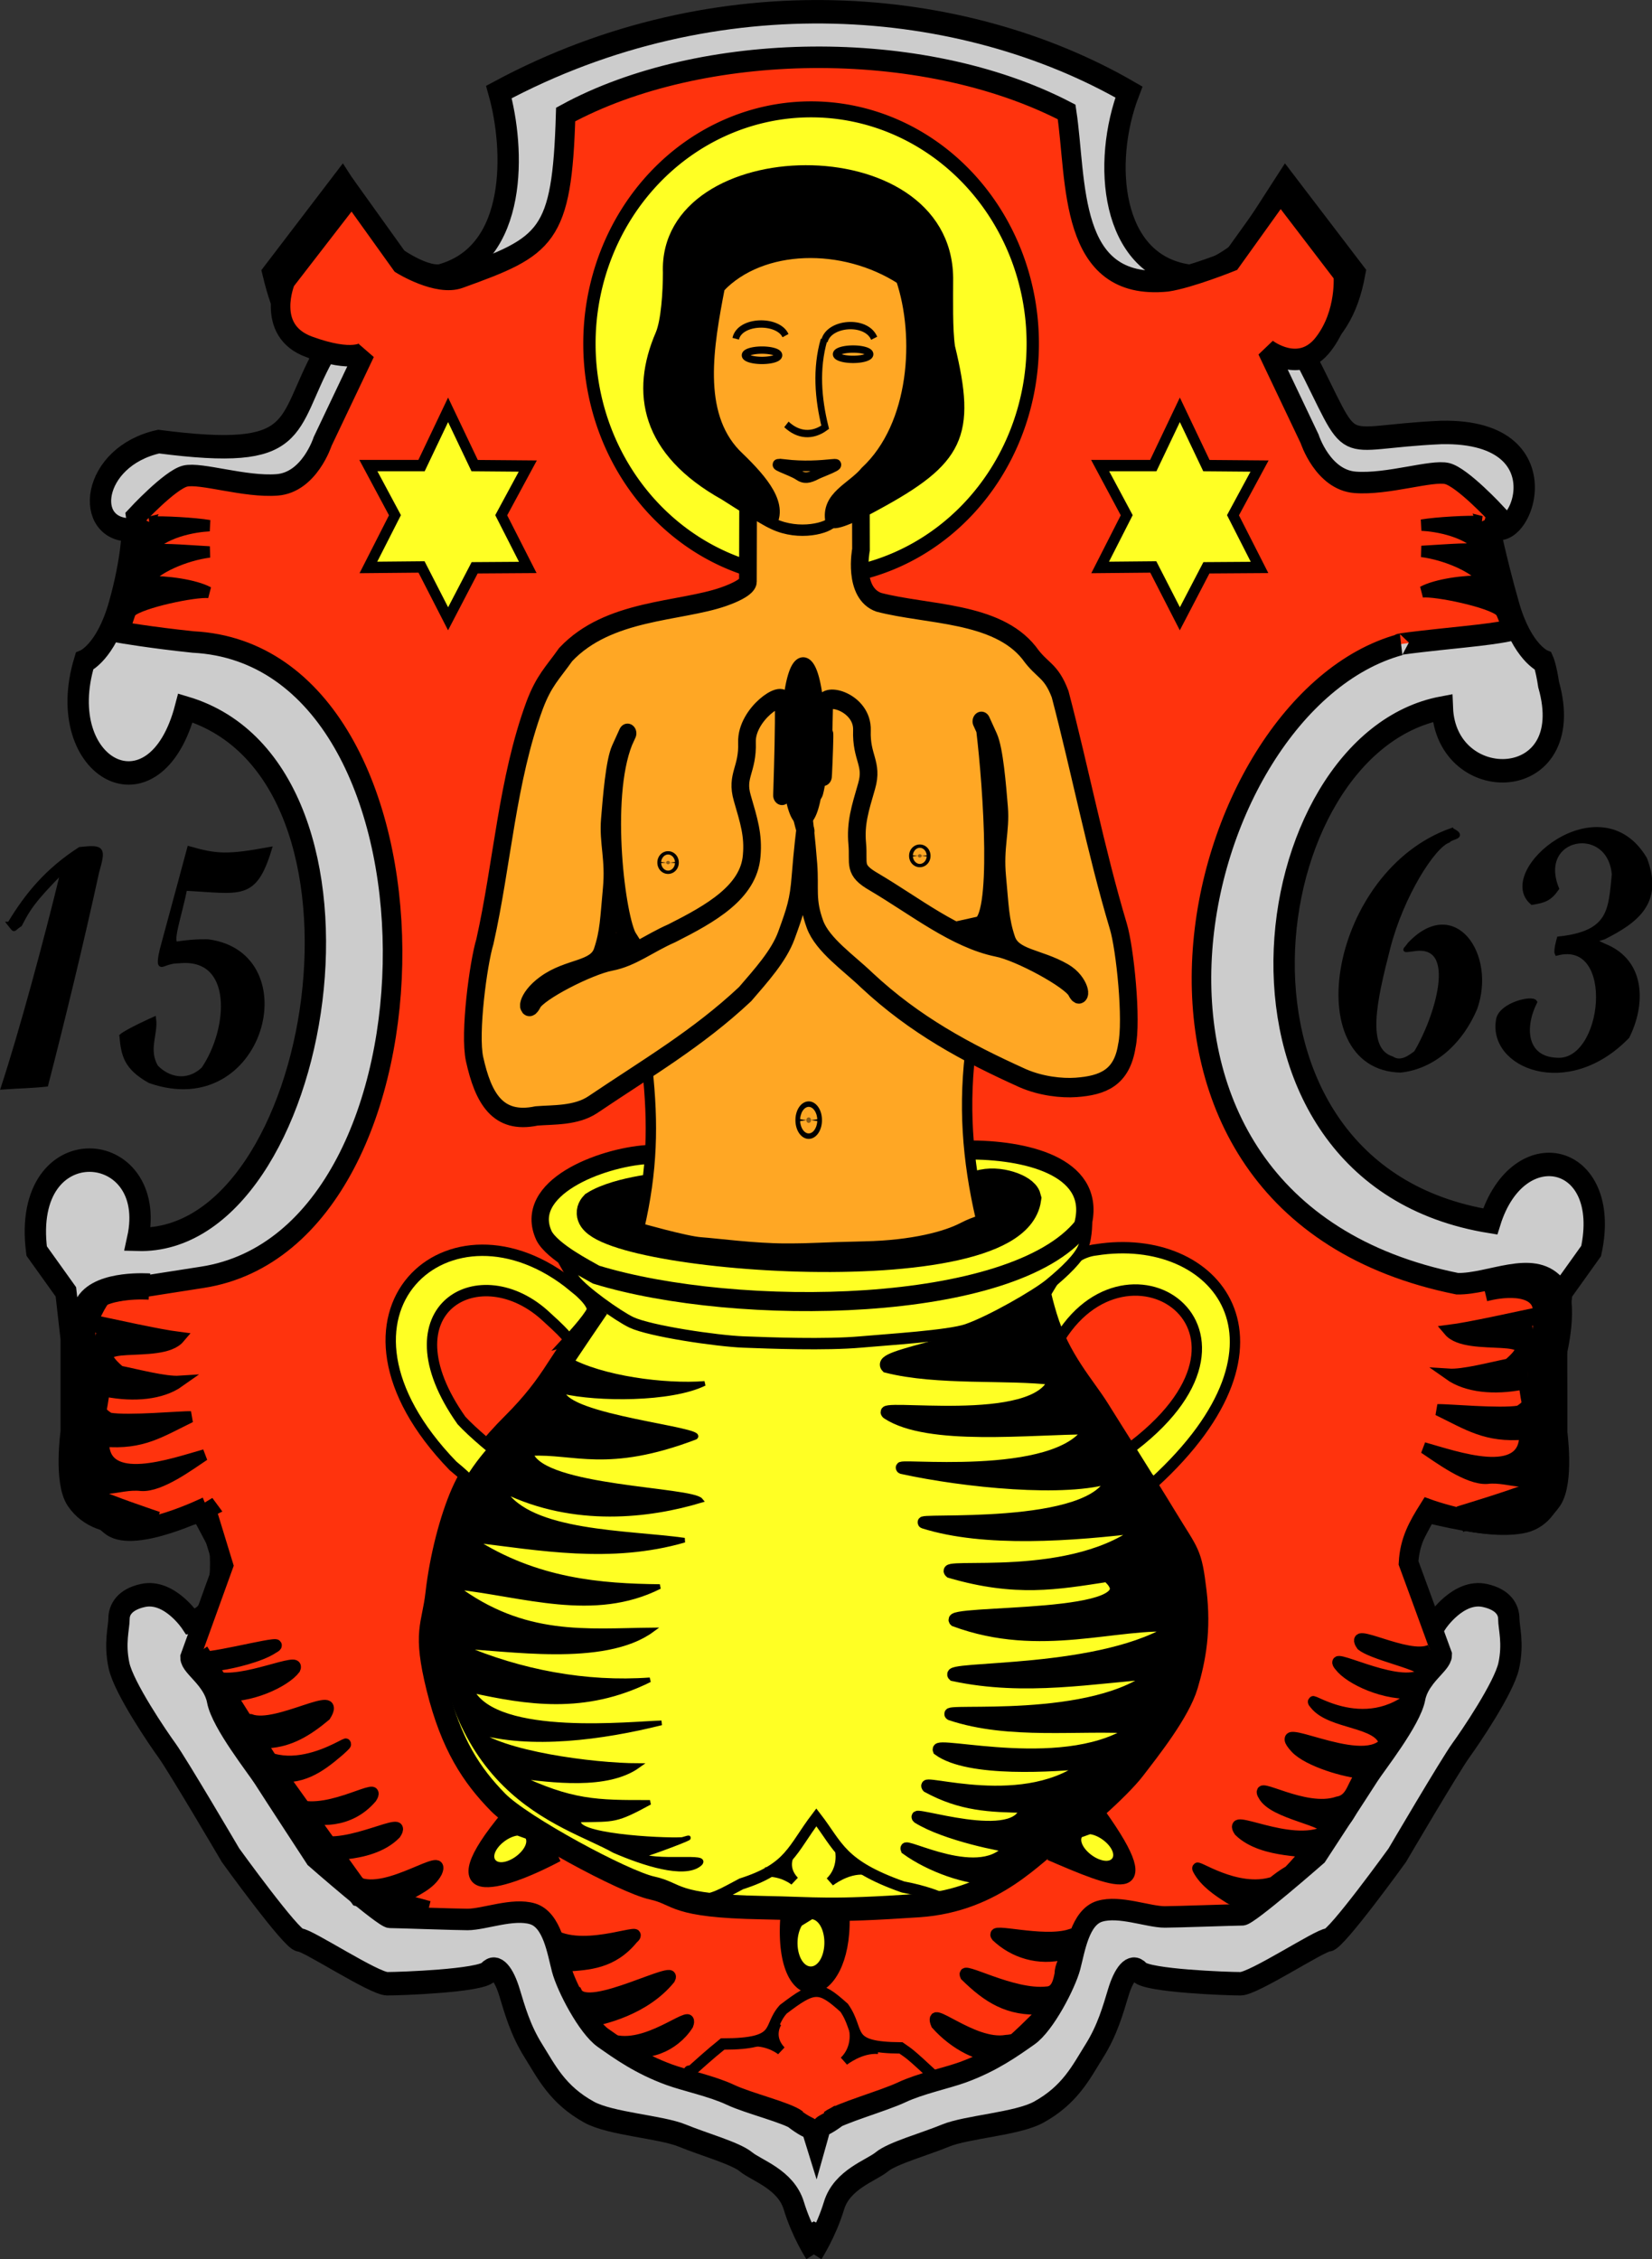
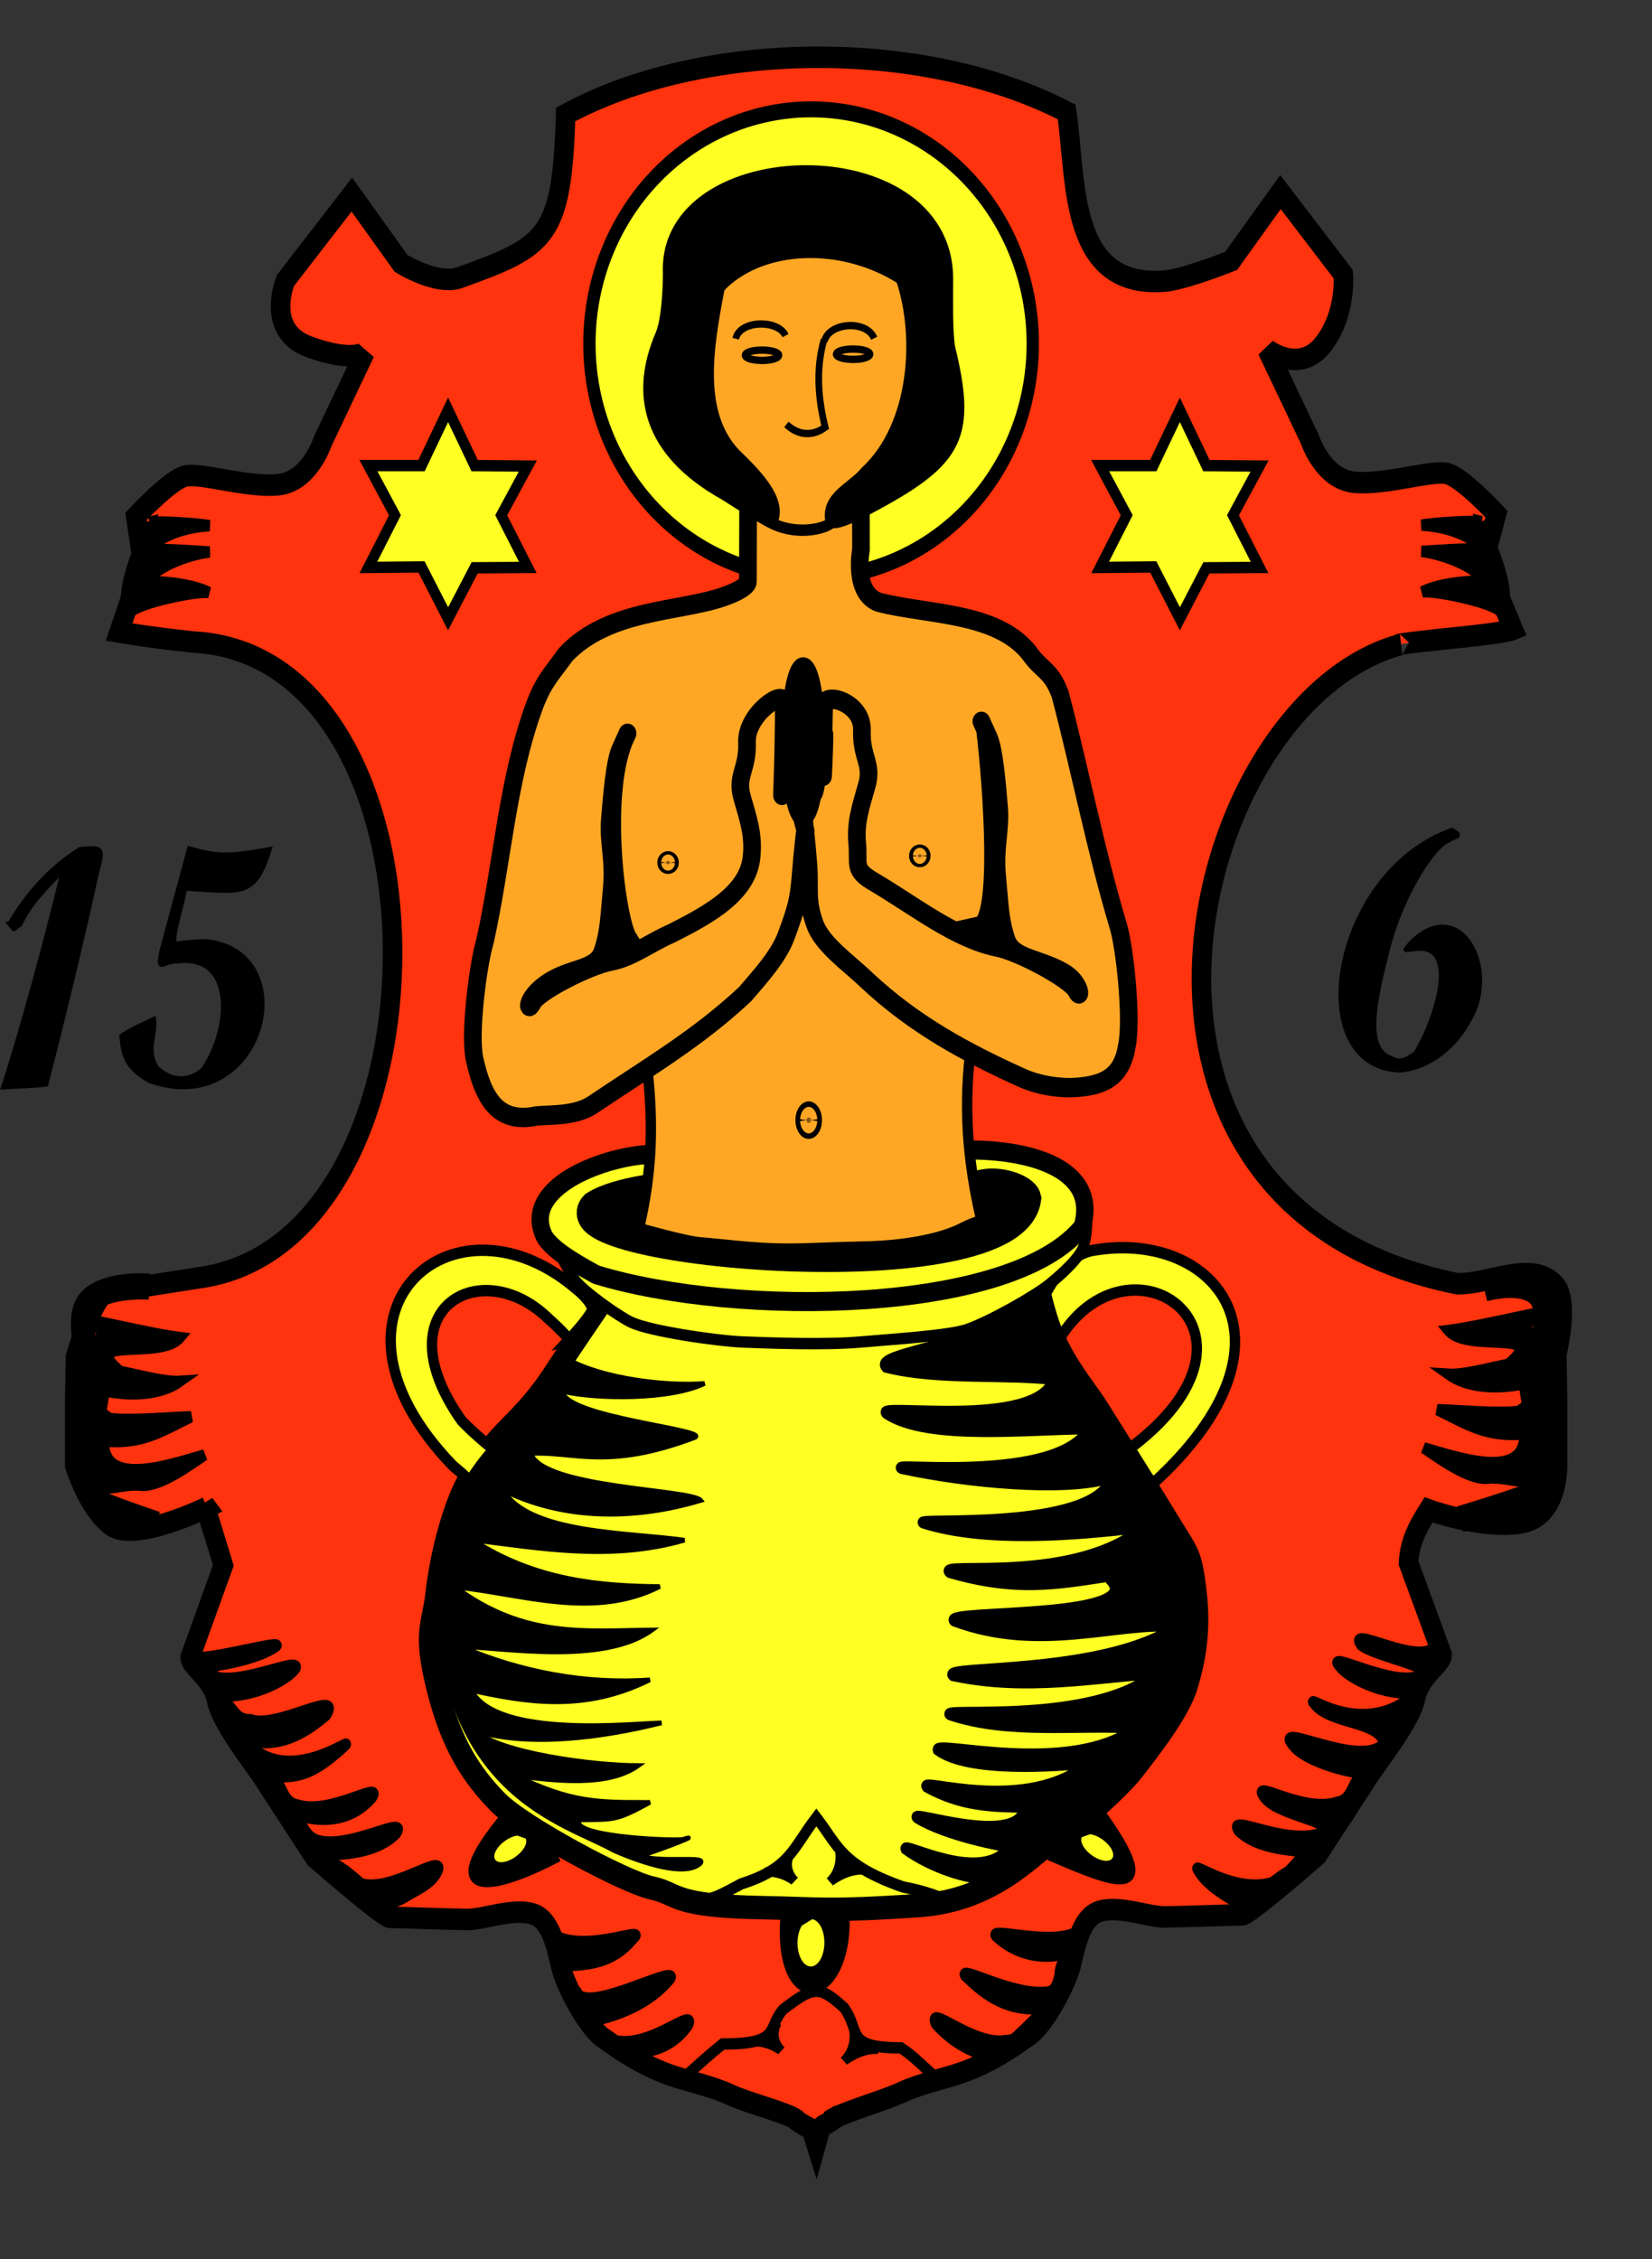
<svg xmlns="http://www.w3.org/2000/svg" version="1.1" width="135.863" height="185.772" id="svg6724">
  <rect width="100%" height="100%" fill="#333333" stroke="none" />
  <defs id="defs6728" />
  <g transform="matrix(0.851,0,0,0.935,-1.137,-1.795)" id="g8283">
    <g id="g6384" style="fill:#ffffff;fill-opacity:1">
-       <path d="m 79.076,197.689 1.027,2.311 c 0,0 -1.284,-1.797 -2.054,-4.108 -0.77,-2.311 -3.594,-3.081 -4.621,-3.851 -1.027,-0.77 -4.108,-1.54 -6.162,-2.311 -2.054,-0.77 -6.919,-1.021 -8.986,-2.054 -3.081,-1.54 -4.137,-3.573 -5.392,-5.392 -1.255,-1.818 -1.797,-3.594 -2.311,-5.135 -0.513,-1.54 -1.284,-2.567 -2.054,-1.797 -0.77,0.77 -8.472,1.027 -9.756,1.027 -1.284,0 -7.702,-3.851 -8.472,-3.851 -0.77,0 -6.675,-7.445 -6.675,-7.445 0,0 -5.135,-7.959 -6.162,-9.243 -0.802,-1.002 -4.156,-5.475 -4.621,-7.445 -0.465,-1.97 0,-3.338 0,-4.108 0,-0.77 0.495,-1.691 2.311,-2.054 2.567,-0.513 4.621,2.311 4.621,2.311 2.324,-0.388 2.039,-2.477 2.567,-3.081 0.529,-0.604 0.257,-3.594 0.257,-3.594 l -1.797,-3.081 c 0,0 -4.365,1.027 -6.675,1.027 -2.311,0 -4.217,-0.498 -5.392,-2.054 -1.175,-1.556 -0.513,-5.905 -0.513,-5.905 l 0,-8.216 -0.513,-4.108 -2.824,-3.594 c -1.562,-10.994 11.916,-9.977 9.756,-1.027 17.972,0.461 25.39,-41.096 4.621,-46.727 -2.932,10.249 -12.915,5.37 -9.756,-4.108 0,0 2.054,-0.77 3.338,-4.878 1.284,-4.108 1.284,-6.675 1.284,-6.675 -4.8,0.17 -4.002,-6.447 2.551,-7.767 14.055,1.654 12.123,-1.288 15.934,-7.637 -3.005,-1.808 -4.018,-3.962 -4.878,-7.189 l 6.675,-7.959 4.365,6.162 c 0,0 3.181,2.28 5.135,2.054 7.569,-1.865 7.171,-11.238 5.648,-16.175 21.147,-10.328 44.82,-8.447 60.883,-5e-6 -2.626,6.243 -1.744,15.125 5.648,16.175 1.953,0.226 5.135,-2.054 5.135,-2.054 l 4.365,-6.162 6.675,7.959 c -0.664,3.278 -2.025,5.251 -4.878,7.189 5.293,9.361 2.522,7.26 13.256,6.833 12.601,-0.224 7.218,11.017 4.52,7.899 0,0 0.709,3.24 1.993,7.348 1.284,4.108 3.338,4.878 3.338,4.878 0,0 0.257,0.513 0.513,2.054 2.999,9.611 -9.93,9.831 -10.27,2.054 -18.374,3.133 -23.954,40.947 4.621,45.157 2.714,-7.932 11.806,-6.005 9.756,2.596 l -2.824,3.594 -0.513,4.108 0,8.216 c 0,0 0.661,4.349 -0.513,5.905 -1.175,1.556 -3.081,2.054 -5.392,2.054 -2.311,0 -6.675,-1.027 -6.675,-1.027 l -1.797,3.081 c 0,0 -0.272,2.991 0.257,3.594 0.529,0.604 0.243,2.692 2.567,3.081 0,0 2.054,-2.824 4.621,-2.311 1.815,0.363 2.311,1.284 2.311,2.054 0,0.77 0.465,2.138 0,4.108 -0.465,1.97 -3.819,6.443 -4.621,7.445 -1.027,1.284 -6.162,9.243 -6.162,9.243 0,0 -5.905,7.445 -6.675,7.445 -0.77,0 -7.189,3.851 -8.472,3.851 -1.284,0 -8.986,-0.257 -9.756,-1.027 -0.77,-0.77 -1.54,0.257 -2.054,1.797 -0.513,1.54 -1.056,3.317 -2.311,5.135 -1.255,1.818 -2.311,3.851 -5.392,5.392 -2.067,1.033 -6.932,1.284 -8.986,2.054 -2.054,0.77 -5.135,1.54 -6.162,2.311 -1.027,0.77 -3.851,1.54 -4.621,3.851 C 81.165,198.203 79.881,200 79.881,200 l 1.027,-2.311" id="path5850" style="fill:#cccccc;fill-opacity:1;stroke:#000000;stroke-width:2.062;stroke-linecap:butt;stroke-linejoin:miter;stroke-miterlimit:4;stroke-opacity:1;stroke-dasharray:none" />
-     </g>
+       </g>
    <path d="m 77.973,188.155 c 2.162,1.526 1.498,0.229 2.237,2.388 0.739,-2.378 0.075,-1.081 2.237,-2.607 l -0.946,0.504 c 0.947,-0.669 5.231,-1.76 6.988,-2.517 1.758,-0.756 4.38,-1.259 5.892,-1.76 2.885,-0.956 4.823,-2.225 6.411,-3.24 1.587,-1.015 3.592,-4.556 4.031,-6.069 0.439,-1.513 0.881,-4.318 2.784,-4.846 1.903,-0.527 4.682,0.495 6.294,0.495 1.098,0 6.847,-0.187 7.507,-0.187 0.659,0 7.252,-5.257 7.252,-5.257 0,0 4.137,-5.761 5.016,-7.021 0.686,-0.984 4.07,-4.863 4.468,-6.797 0.398,-1.934 2.567,-3.02 2.567,-3.777 -1.235,-3.108 -3.255,-8.099 -3.255,-8.099 0.114,-1.889 0.889,-3.143 1.936,-4.662 0,0 5.149,1.718 8.942,1.142 3.793,-0.576 3.52,-5.285 3.52,-5.285 l 0,-5.756 -0.074,-3.777 c 0,0 1.296,-4.668 -0.151,-6.097 -2.242,-2.214 -6.301,-0.07 -9.452,-0.113 -37.802,-6.938 -26.138,-51.05 -5.542,-56.201 0,0 -1.244,0.014 6.13,-0.682 4.162,-0.393 4.807,-0.649 4.807,-0.649 l -2.79,-6.111 1.175,-4.043 c 0,0 -3.275,-3.224 -4.762,-3.562 -1.486,-0.337 -5.781,0.994 -8.904,0.77 -3.123,-0.224 -4.394,-3.828 -4.394,-3.828 l -4.103,-7.852 c 0,0 3.124,2.238 5.423,-0.462 2.299,-2.7 1.933,-6.159 1.933,-6.159 l -6.07,-7.226 -4.762,6.05 c 0,0 -4.006,1.468 -6.191,1.76 -9.633,0.865 -8.702,-8.783 -9.711,-14.855 C 90.368,5.121 69.036,5.52 56.001,11.99 55.645,22.829 54.192,23.567 45.776,26.331 43.591,27.066 40.099,25.085 40.099,25.085 l -4.762,-6.05 -6.405,7.543 c 0,0 -2.037,4.409 2.268,5.841 4.305,1.432 5.423,0.462 5.423,0.462 l -4.103,7.852 c 0,0 -1.271,3.604 -4.394,3.828 -3.123,0.224 -7.417,-1.108 -8.904,-0.77 -1.487,0.337 -4.762,3.562 -4.762,3.562 l 0.659,4.043 -2.274,6.111 c 0,0 3.009,0.481 7.17,0.874 25.638,1.202 25.423,52.378 0.901,55.865 l -9.529,1.355 c -1.447,1.428 -2.751,5.648 -2.751,5.648 l -0.074,3.777 0,5.756 c 0,0 1.231,3.757 3.52,5.285 2.289,1.528 9.235,-1.578 9.235,-1.578 l -0.193,-0.238 1.795,5.336 c 0,0 -1.978,4.991 -3.213,8.099 0,0.756 2.169,1.842 2.567,3.777 0.398,1.934 3.782,5.813 4.468,6.797 0.879,1.26 5.016,7.021 5.016,7.021 0,0 6.593,5.257 7.252,5.257 0.659,0 6.408,0.187 7.507,0.187 1.612,0 4.391,-1.022 6.294,-0.495 1.903,0.527 2.345,3.333 2.784,4.846 0.439,1.513 2.444,5.054 4.031,6.069 1.587,1.015 3.526,2.284 6.411,3.24 1.512,0.501 4.134,1.004 5.892,1.76 1.758,0.756 5.509,1.568 6.456,2.236 z" id="path5850-7-2" style="fill:#ff330d;fill-opacity:1;stroke:#000000;stroke-width:1.89;stroke-linecap:butt;stroke-linejoin:miter;stroke-miterlimit:4;stroke-opacity:1;stroke-dasharray:none" />
    <path d="m 101.155,31.322 a 17.972,14.634 0 1 1 -35.944,0 17.972,14.634 0 1 1 35.944,0 z" transform="matrix(1.192,0,0,1.408,-19.433,-11.96)" id="path7894" style="fill:#ffff24;fill-opacity:1;fill-rule:nonzero;stroke:#000000;stroke-width:0.999;stroke-miterlimit:4;stroke-opacity:1;stroke-dasharray:none;stroke-dashoffset:0" />
    <path d="m 36.938,51.823 5.135,-0.044 2.567,4.559 2.567,-4.484 5.135,-0.031 -2.567,-4.591 2.567,-4.325 -5.135,-0.039 -2.567,-4.907 -2.567,4.906 -5.135,8.4e-5 2.567,4.364 z" id="path7900" style="fill:#ffff24;fill-opacity:1;stroke:#000000;stroke-width:1px;stroke-linecap:butt;stroke-linejoin:miter;stroke-opacity:1" />
    <path d="m 102.824,115.011 c 0,0 1.634,-2.905 4.448,-3.177 11.556,-1.664 20.513,8.067 5.537,20.514 0,0 -3.086,-2.632 -2.632,-2.814 16.134,-10.655 -0.562,-20.53 -6.989,-8.986 0,0 -1.18,-1.815 -1.543,-2.542 -0.363,-0.726 1.18,-2.995 1.18,-2.995 z" id="path8043-9" style="fill:#ffff24;fill-opacity:1;stroke:#000000;stroke-width:1px;stroke-linecap:butt;stroke-linejoin:miter;stroke-opacity:1" />
    <path d="m 59.183,116.854 c 0,0 -2.858,3.799 -4.085,5.537 -1.089,1.543 -2.269,2.995 -4.266,4.811 -1.997,1.815 -3.812,3.812 -4.902,6.082 -1.089,2.269 -2.054,5.632 -2.451,8.805 -0.363,2.905 -1.271,3.268 0.091,8.26 1.362,4.992 3.359,7.716 5.9,10.076 2.327,2.161 12.163,6.989 14.886,7.534 2.636,0.527 1.812,1.58 10.62,1.725 5.537,0.091 6.263,0.363 15.159,-0.182 7.538,-0.462 11.346,-4.902 13.253,-5.9 1.906,-0.998 6.172,-4.448 7.625,-6.172 1.452,-1.725 4.314,-4.996 5.083,-7.352 0.75,-2.3 1.259,-4.809 0.817,-8.169 -0.454,-3.449 -0.635,-3.177 -2.814,-6.445 -2.179,-3.268 -5.174,-7.534 -6.536,-9.531 -1.362,-1.997 -3.812,-4.357 -5.083,-8.169 -1.271,-3.812 -0.726,-4.266 -0.726,-4.266" id="path8063" style="fill:#ffff24;fill-opacity:1;stroke:#000000;stroke-width:2.062;stroke-linecap:butt;stroke-linejoin:miter;stroke-miterlimit:4;stroke-opacity:1;stroke-dasharray:none" />
    <path d="m 54.463,110.5 c 0,0 1.515,2.85 2.451,3.994 0.817,0.998 4.175,3.177 5.446,3.722 1.801,0.772 8.26,1.634 10.802,1.725 2.566,0.092 7.988,0.272 11.346,0 2.662,-0.216 8.532,-0.545 10.257,-1.089 2.287,-0.722 6.679,-3.012 7.988,-3.994 1.452,-1.089 2.872,-2.311 3.268,-3.268 0.436,-1.053 0.363,-2.36 0.363,-2.36" id="path8041" style="fill:#ffff24;fill-opacity:1;stroke:#000000;stroke-width:1px;stroke-linecap:butt;stroke-linejoin:miter;stroke-opacity:1" />
    <path d="m 56.732,115.038 c -11.863,-8.88 -25.874,2.376 -11.619,15.794 1.834,1.372 2.219,1.939 2.219,1.939 0,0 2.919,-2.712 2.465,-2.893 -0.454,-0.182 -2.869,-2.042 -3.867,-3.04 -7.649,-9.863 1.85,-14.595 8.26,-9.077 2.376,1.95 2.095,2.021 2.095,2.021 0,0 1.849,-1.815 2.212,-2.542 0.363,-0.726 -1.765,-2.203 -1.765,-2.203 z" id="path8043" style="fill:#ffff24;fill-opacity:1;stroke:#000000;stroke-width:1px;stroke-linecap:butt;stroke-linejoin:miter;stroke-opacity:1" />
    <path d="m 63.812,103.459 c -4.426,0.279 -12.054,2.929 -9.894,7.149 0.817,1.41 4.148,2.942 5.03,3.41 13.684,3.808 40.275,3.452 46.982,-4.216 1.609,-5.078 -4.922,-6.697 -10.62,-6.746" id="path8039" style="fill:#ffff24;fill-opacity:1;stroke:#000000;stroke-width:1.676;stroke-linecap:butt;stroke-linejoin:miter;stroke-miterlimit:4;stroke-opacity:1;stroke-dasharray:none" />
    <path d="m 66.171,106.349 c 0,0 -5.078,0.34 -7.442,1.7 -4.163,4.019 40.486,7.665 41.845,-0.726 -0.198,-0.732 -2.725,-1.632 -4.629,-1.089" id="path8037" style="fill:#000000;fill-opacity:1;stroke:#000000;stroke-width:2.771;stroke-linecap:butt;stroke-linejoin:miter;stroke-miterlimit:4;stroke-opacity:1;stroke-dasharray:none" />
    <path d="m 63.086,109.955 c 0,0 4.539,1.18 5.991,1.271 1.452,0.091 5.174,0.545 8.169,0.545 2.995,0 2.905,-0.091 7.625,-0.182 4.72,-0.091 7.897,-0.908 9.44,-1.634 1.543,-0.726 1.906,-0.545 1.815,-0.908 -1.307,-5.155 -1.723,-9.964 -0.908,-15.408 L 78.789,80.409 63.903,95.954 c 0.566,4.757 0.49,8.925 -0.817,14.001 z" id="path8035" style="fill:#ffa724;fill-opacity:1;stroke:#000000;stroke-width:1px;stroke-linecap:butt;stroke-linejoin:miter;stroke-opacity:1" />
    <path d="m 62.087,85.628 c 0,0 -3.331,-0.28 -0.002,-1.145 -1.149,-1.645 -2.663,-12.314 -0.452,-17.372 0.726,-1.452 0.182,-0.363 -0.363,0.726 -0.545,1.089 -0.817,4.175 -0.998,6.172 -0.182,1.997 0.454,3.449 0.182,6.082 -0.272,2.632 -0.272,3.812 -0.908,5.537 -0.635,1.725 -3.217,1.368 -5.537,2.905 -1.951,1.292 -1.725,2.542 -1.18,1.543 0.545,-0.998 5.446,-3.268 7.534,-3.631 2.088,-0.363 3.631,-1.543 5.9,-2.451 3.75,-1.724 7.435,-3.606 7.716,-6.808 0.182,-1.815 -0.272,-3.086 -0.908,-5.083 -0.635,-1.997 0.545,-2.451 0.454,-4.902 -0.091,-2.451 3.519,-4.7 3.544,-3.517 0.091,4.175 -0.458,13.774 0.086,3.88 0.143,-2.592 0.635,2.542 1.452,5.446 0.817,2.905 0.545,1.815 0.545,1.815 0,0 -0.272,1.997 -0.454,4.175 -0.182,2.179 -0.508,3.04 -1.362,5.174 -0.726,1.815 -2.451,3.54 -3.994,5.174 -4.615,3.938 -9.507,6.517 -14.705,9.713 -1.634,0.998 -3.843,0.88 -5.446,0.998 -3.783,0.726 -5.16,-1.592 -5.991,-4.992 -0.545,-2.269 0.363,-8.442 0.998,-10.348 1.694,-6.879 2.138,-14.187 4.811,-20.787 0.908,-2.179 1.725,-2.814 2.995,-4.448 4.139,-4.002 10.962,-3.731 15.25,-5.083 2.542,-0.817 2.36,-1.362 2.36,-1.362 l 0.019,-6.428 10.902,0.009 0.009,3.639 c 0,0 -0.817,3.812 1.725,4.629 4.669,1.109 11.373,0.833 14.523,4.448 1.271,1.634 2.088,1.452 2.995,3.631 1.96,6.787 3.415,13.688 5.628,20.423 0.635,1.906 1.362,8.26 0.817,10.529 -0.487,2.789 -2.311,3.46 -4.902,3.631 -1.385,0.09 -3.396,-0.106 -5.174,-0.817 -5.432,-2.235 -10.406,-4.658 -15.068,-8.623 -1.687,-1.485 -4.266,-3.086 -4.992,-4.902 -0.854,-2.134 -0.454,-3.086 -0.635,-5.265 -0.182,-2.179 -0.454,-4.175 -0.454,-4.175 0,0 -0.272,1.089 0.545,-1.815 0.817,-2.905 -0.161,3.826 1.452,-5.446 0.092,-0.526 -0.382,10.394 -0.019,-2.586 0.033,-1.183 3.74,-0.228 3.65,2.223 -0.091,2.451 1.089,2.905 0.454,4.902 -0.635,1.997 -1.089,3.268 -0.908,5.083 0.182,1.815 -0.454,2.269 1.634,3.359 3.958,2.126 7.811,4.955 11.891,5.719 2.088,0.363 7.08,2.814 7.625,3.812 0.545,0.998 0.534,-0.643 -1.18,-1.543 -2.476,-1.3 -4.902,-1.18 -5.537,-2.905 -0.635,-1.725 -0.635,-2.905 -0.908,-5.537 -0.272,-2.632 0.363,-4.085 0.182,-6.082 -0.182,-1.997 -0.454,-5.083 -0.998,-6.172 -0.545,-1.089 -1.089,-2.179 -0.363,-0.726 0.696,5.265 1.559,16.878 -0.547,17.308 2.737,1.538 0.093,1.209 0.093,1.209" id="path7986" style="fill:#ffa724;fill-opacity:1;stroke:#000000;stroke-width:1.708;stroke-linecap:butt;stroke-linejoin:miter;stroke-miterlimit:4;stroke-opacity:1;stroke-dasharray:none" />
    <path d="m 80.372,67.157 a 1.401,6.581 0 1 1 -2.802,0 1.401,6.581 0 1 1 2.802,0 z" transform="matrix(0.95,0,0,1,3.934,0)" id="path8006" style="fill:#000000;fill-opacity:1;fill-rule:nonzero;stroke:#000000;stroke-width:1.708;stroke-miterlimit:4;stroke-opacity:1;stroke-dasharray:none;stroke-dashoffset:0" />
    <path d="m 69.621,22.633 -4.175,13.797 8.442,9.44 c 0,0 -1.088,0.092 1.271,1.634 2.36,1.543 5.446,1.089 6.445,0.454 0.998,-0.635 7.988,-6.082 8.169,-6.626 0.182,-0.545 2.542,-8.805 1.815,-11.074 -0.726,-2.269 -2.269,-7.08 -3.268,-7.716 -0.998,-0.635 -9.713,-3.177 -10.166,-2.905 -0.454,0.272 -8.532,2.995 -8.532,2.995 z" id="path7940" style="fill:#ffa724;fill-opacity:1;stroke:#000000;stroke-width:1px;stroke-linecap:butt;stroke-linejoin:miter;stroke-opacity:1" />
    <path d="m 72.435,31.71 c 0.398,-1.656 4.109,-1.704 4.811,-0.272" id="path7942" style="fill:none;stroke:#000000;stroke-width:0.645;stroke-linecap:butt;stroke-linejoin:miter;stroke-miterlimit:4;stroke-opacity:1;stroke-dasharray:none" />
    <path d="m 81.006,31.94 c 0.398,-1.656 4.05,-1.928 4.811,-0.272" id="path7942-7" style="fill:none;stroke:#000000;stroke-width:0.645;stroke-linecap:butt;stroke-linejoin:miter;stroke-miterlimit:4;stroke-opacity:1;stroke-dasharray:none" />
    <path d="m 76.702,33.072 a 1.634,0.454 0 1 1 -3.268,0 1.634,0.454 0 1 1 3.268,0 z" transform="translate(-0.091,0.091)" id="path7962" style="fill:#ffa724;fill-opacity:0.446;fill-rule:nonzero;stroke:#000000;stroke-width:0.645;stroke-miterlimit:4;stroke-opacity:1;stroke-dasharray:none;stroke-dashoffset:0" />
    <path d="m 76.702,33.072 a 1.634,0.454 0 1 1 -3.268,0 1.634,0.454 0 1 1 3.268,0 z" transform="translate(8.714,-3.8759848e-7)" id="path7962-1" style="fill:#ffa724;fill-opacity:0.446;fill-rule:nonzero;stroke:#000000;stroke-width:0.645;stroke-miterlimit:4;stroke-opacity:1;stroke-dasharray:none;stroke-dashoffset:0" />
    <path d="m 80.968,31.801 c -0.799,2.536 -0.575,5.165 0.114,7.694 -1.243,0.821 -2.605,0.726 -3.745,-0.251" id="path7982" style="fill:none;stroke:#000000;stroke-width:0.645;stroke-linecap:butt;stroke-linejoin:miter;stroke-miterlimit:4;stroke-opacity:1;stroke-dasharray:none" />
    <path d="m 70.892,27.172 c -1.094,5.162 -2.247,11.082 1.543,14.705 2.15,1.886 4.586,4.169 3.487,6.034 -0.545,-0.182 -3.033,-1.586 -4.576,-2.493 -7.63,-3.873 -8.581,-8.999 -6.172,-14.07 0.545,-1.18 0.726,-3.722 0.726,-5.446 -0.493,-11.722 26.913,-12.307 27.05,0.454 0,1.906 -0.065,4.534 0.182,6.082 2.069,7.735 0.924,9.904 -7.171,13.888 -1.419,0.707 -3.903,1.906 -4.357,1.452 -0.474,-2.179 2.052,-2.91 3.359,-4.357 4.802,-4.06 5.325,-11.935 3.449,-16.974 -5.578,-3.288 -13.476,-3.151 -17.519,0.726 z" id="path7938" style="fill:#000000;fill-opacity:1;stroke:#000000;stroke-width:1px;stroke-linecap:butt;stroke-linejoin:miter;stroke-opacity:1" />
-     <path d="m 77.155,42.784 c 1.861,0.195 3.407,0.092 4.657,-0.021 1.25,-0.114 -1.2,0.677 -1.571,0.865 -0.711,0.331 -1.17,0.422 -1.756,0.056 -0.726,-0.454 -3.19,-1.095 -1.33,-0.9 z" id="path7984" style="fill:none;stroke:#000000;stroke-width:0.939;stroke-linecap:butt;stroke-linejoin:miter;stroke-miterlimit:4;stroke-opacity:1;stroke-dasharray:none" />
    <path d="m 65.083,77.414 a 0.182,0.136 0 1 1 -0.363,0 0.182,0.136 0 1 1 0.363,0 z" transform="translate(0.998,0.363)" id="path8008" style="fill:#000000;fill-opacity:0.463;fill-rule:nonzero;stroke:#000000;stroke-width:1.708;stroke-miterlimit:4;stroke-opacity:1;stroke-dasharray:none;stroke-dashoffset:0" />
    <path d="m 65.083,77.414 a 0.182,0.136 0 1 1 -0.363,0 0.182,0.136 0 1 1 0.363,0 z" transform="translate(25.325,-0.227)" id="path8008-0" style="fill:#000000;fill-opacity:0.463;fill-rule:nonzero;stroke:#000000;stroke-width:1.708;stroke-miterlimit:4;stroke-opacity:1;stroke-dasharray:none;stroke-dashoffset:0" />
    <path d="m 65.083,77.414 a 0.182,0.136 0 1 1 -0.363,0 0.182,0.136 0 1 1 0.363,0 z" transform="matrix(1.237,0,0,1.649,-0.793,-27.226)" id="path8008-5" style="fill:#000000;fill-opacity:0.463;fill-rule:nonzero;stroke:#000000;stroke-width:1.708;stroke-miterlimit:4;stroke-opacity:1;stroke-dasharray:none;stroke-dashoffset:0" />
    <path d="m 68.714,168.956 c 1.362,0.182 2.542,-0.545 4.266,-1.362 4.702,-1.365 4.878,-3.012 7.249,-5.849 2.166,2.553 2.381,4.194 8.364,6.121 2.179,0.363 3.54,0.908 3.54,0.908" id="path8065" style="fill:none;stroke:#000000;stroke-width:1px;stroke-linecap:butt;stroke-linejoin:miter;stroke-opacity:1" />
    <path d="m 56.278,121.483 c 3.182,1.64 9.329,2.378 13.154,2.102 -3.265,1.462 -10.42,1.408 -13.726,0.699 0.248,2.267 14.032,3.349 12.84,4.034 -8.549,2.959 -11.773,1.214 -15.888,1.431 1.135,3.078 15.535,3.128 16.417,4.123 -4.927,1.352 -12.224,2.179 -19.068,-0.865 2.513,3.816 12.048,3.662 17.482,4.363 -7.145,1.882 -14.096,0.683 -20.423,-0.006 6.104,3.597 12.382,4.029 18.036,4.085 -6.375,2.934 -13.207,0.681 -19.733,0.042 6.638,4.536 12.653,3.833 18.988,3.776 -4.653,3.097 -14.292,1.555 -18.428,1.469 5.688,2.222 12.031,3.325 18.21,2.915 -6.325,2.87 -11.966,1.973 -17.209,0.939 2.405,4.253 15.705,2.888 18.334,2.847 -5.647,1.285 -12.694,2.159 -17.93,0.732 2.402,1.915 11.228,3.016 15.693,3.025 -3.022,1.977 -8.417,1.277 -11.791,0.908 5.336,2.324 7.734,2.34 12.914,2.326 -3.315,1.645 -3.387,1.484 -6.783,1.544 -1.021,1.377 7.837,1.832 9.894,1.725 2.156,-0.607 -1.814,0.787 -3.449,1.271 -0.314,0 -1.958,0 -1.053,0 1.977,0.965 7.418,-0.013 6.17,0.9 -1.517,1.081 -5.414,-0.079 -8.243,-1.193 -4.983,-2.562 -17.419,-4.852 -17.343,-24.495 2.018,-10 6.881,-11.545 9.921,-15.403 0.919,-1.166 2.786,-2.578 3.014,-3.296 z m 6.445,46.293 c -0.212,-0.182 -0.242,-0.454 -0.454,-0.635" id="path8067" style="fill:#000000;fill-opacity:1;stroke:#000000;stroke-width:0.41;stroke-linecap:butt;stroke-linejoin:miter;stroke-miterlimit:4;stroke-opacity:1;stroke-dasharray:none" />
    <path d="m 101.389,116.318 c -4.953,3.939 -15.775,4.572 -14.407,5.828 4.962,1.151 11.746,0.58 16.159,1.085 -1.452,4.493 -17.644,2.008 -16.1,3.002 4.012,2.396 13.837,1.333 19.548,1.333 -2.956,4.884 -19.514,2.938 -18.101,3.483 6.024,1.203 15.92,2.109 20.279,0.783 -1.403,4.884 -19.602,3.527 -18.171,4.019 5.876,1.687 14.326,1.129 21.348,0.339 -6.68,5.192 -20.164,3.016 -18.823,4.006 6.382,1.697 10.38,1.021 15.192,0.351 5.042,3.923 -16.04,2.898 -14.753,3.915 8.354,2.823 15.711,0.05 21.529,0.484 -6.987,4.36 -22.774,3.43 -21.66,4.317 6.98,1.378 13.769,0.162 19.604,-0.182 -5.824,4.616 -20.973,2.995 -19.879,3.631 5.746,1.759 12.518,0.82 17.99,1.18 -6.389,4.338 -19.534,1.032 -19.168,1.92 2.987,1.986 11.285,1.427 14.612,1.146 -5.974,4.646 -16.581,1.228 -15.669,2.111 3.315,1.645 6.069,1.721 9.465,1.781 -0.46,3.671 -11.361,0.146 -10.395,0.932 2.756,1.558 8.4,2.53 8.932,2.539 -2.57,3.49 -10.382,-0.498 -10.057,0.205 2.381,1.568 5.933,2.674 8.198,2.63 -0.217,0.016 20.341,-12.616 19.67,-24.003 -2.018,-10 -9.598,-16.855 -11.576,-19.102 -0.984,-1.117 -3.539,-7.017 -3.766,-7.734 z" id="path8067-2" style="fill:#000000;fill-opacity:1;stroke:#000000;stroke-width:1px;stroke-linecap:butt;stroke-linejoin:miter;stroke-opacity:1" />
    <g id="g8096">
      <path d="m 50.287,161.604 c -7.149,7.804 -0.785,6.334 4.992,3.54" id="path8088" style="fill:#000000;fill-opacity:1;stroke:#000000;stroke-width:1px;stroke-linecap:butt;stroke-linejoin:miter;stroke-opacity:1" />
      <path d="M 52.375,164.236 A 1.316,0.635 0 1 1 51.939,163.764" transform="matrix(1.132,-0.685,0.652,1.189,-114.231,4.211)" id="path8094" style="fill:#ffff24;fill-opacity:1;fill-rule:nonzero;stroke:none" />
    </g>
    <g transform="matrix(-1,0,0,1,158.023,-0.121)" id="g8096-7">
      <path d="m 50.287,161.604 c -6.204,7.916 -1.14,5.941 4.992,3.54" id="path8088-4" style="fill:#000000;fill-opacity:1;stroke:#000000;stroke-width:1px;stroke-linecap:butt;stroke-linejoin:miter;stroke-opacity:1" />
      <path d="M 52.375,164.236 A 1.316,0.635 0 1 1 51.939,163.764" transform="matrix(1.132,-0.685,0.652,1.189,-114.231,4.211)" id="path8094-3" style="fill:#ffff24;fill-opacity:1;fill-rule:nonzero;stroke:none" />
    </g>
    <g transform="matrix(0.812,-0.583,0.583,0.812,-57.807,68.694)" id="g8096-0">
      <path d="m 50.287,161.604 c -5.63,6.726 0.367,9.597 4.656,3.299" id="path8088-2" style="fill:#000000;fill-opacity:1;stroke:#000000;stroke-width:1px;stroke-linecap:butt;stroke-linejoin:miter;stroke-opacity:1" />
      <path d="m 52.641,164.236 a 1.582,0.952 0 1 1 -0.524,-0.708" transform="matrix(0.825,-1.022,1,0.935,-155.34,63.436)" id="path8094-35" style="fill:#ffff24;fill-opacity:1;fill-rule:nonzero;stroke:none" />
    </g>
-     <path d="m 67.806,184.206 c 0.091,-0.121 0.182,-0.242 0,0 z" id="path8135" style="fill:none;stroke:#000000;stroke-width:1px;stroke-linecap:butt;stroke-linejoin:miter;stroke-opacity:1" />
    <path d="m 67.624,184.478 c 2.92,-2.397 2.929,-2.319 3.548,-2.799 5.778,-0.007 4.199,-1.366 5.859,-3.054 3.005,-2.083 3.473,-2.098 5.886,-0.131 1.682,2.191 0.056,3.502 5.491,3.527 0.831,0.523 0.829,0.474 3.248,2.523" id="path8139" style="fill:none;stroke:#000000;stroke-width:1px;stroke-linecap:butt;stroke-linejoin:miter;stroke-opacity:1" />
    <path d="m 15.801,47.844 c 1.231,-0.073 4.38,0.088 5.786,0.307 -1.375,0.058 -4.616,0.524 -5.919,2.231 1.046,-0.254 2.93,-0.077 5.923,0.079 -2.292,0.261 -5.299,1.405 -6.079,2.617 1.947,-0.052 4.671,0.297 5.997,0.944 -1.292,-0.13 -6.526,0.863 -7.499,1.677 -1.527,-1.347 1.132,-6.366 1.792,-7.855 z" id="path8143" style="fill:#000000;fill-opacity:1;stroke:#000000;stroke-width:1px;stroke-linecap:butt;stroke-linejoin:miter;stroke-opacity:1" />
    <path d="m 20.71,147.678 c 1.815,0.044 8.907,-1.767 7.056,-0.842 -1.289,0.781 -3.967,1.333 -5.062,1.477 -0.563,0.029 -1.747,0.629 -0.576,1.08 2.656,0.719 8.361,-1.869 7.749,-0.729 -0.928,1.125 -4.386,2.656 -7.425,2.368 1.379,0.802 1.488,2.194 3.11,2.131 2.534,0.86 8.975,-2.869 7.259,-0.38 -1.746,1.331 -3.443,2.267 -5.551,2.381 -0.707,0.115 -1.568,-0.452 -1.704,0.323 4.307,3.769 11.298,-1.881 8.593,0.365 -2.021,1.581 -3.709,2.62 -6.506,2.233 1.031,0.804 0.944,2.343 2.41,2.568 3.246,0.957 8.348,-2.258 7.207,-0.647 -2.126,2.262 -5.212,2.148 -7.189,1.525 0.284,0.768 0.875,1.878 1.76,2.192 3.11,1.022 9.092,-2.357 7.758,-0.551 -2.565,2.392 -7.909,1.63 -7.019,2.043 1.181,0.627 2.016,1.835 3.306,2.248 2.91,1.251 8.657,-2.894 7.697,-0.925 -0.648,1.124 -2.014,1.571 -3.091,2.193 -1.195,0.667 -2.753,0.903 -3.531,-0.502 -1.163,-1.002 -2.352,-2.032 -3.799,-2.619 -1.386,-0.865 -1.354,-1.941 -2.671,-2.893 -1.226,-0.752 -2.411,-2.573 -2.798,-3.881 -0.57,-1.462 -1.976,-2.245 -3.022,-3.312 -0.709,-1.079 -1.222,-2.293 -1.882,-3.394 -0.863,-1.183 -1.418,-2.56 -2.251,-3.759 -0.137,-0.294 -0.14,-0.733 -0.473,-0.889" id="path8210" style="fill:#000000;fill-opacity:1;stroke:#000000;stroke-width:1px;stroke-linecap:butt;stroke-linejoin:miter;stroke-opacity:1" />
    <path d="m 139.538,147.044 c -2.111,0.941 -8.02,-2.216 -6.642,-0.449 1.391,1.009 7.45,1.932 5.697,2.669 -2.479,1.167 -9.247,-2.318 -7.808,-0.841 0.928,1.125 4.386,2.656 7.425,2.368 -5.085,4.297 -10.982,-0.137 -9.837,0.966 1.556,1.816 6.342,1.486 6.723,3.489 -2.325,2.427 -11.362,-2.4 -8.593,0.365 1.218,1.199 4.974,2.179 6.505,2.233 -1.031,0.804 -0.944,2.343 -2.41,2.568 -3.175,0.998 -8.115,-1.946 -7.207,-0.647 0.967,1.737 6.562,2.214 6.079,3.213 -3.496,1.564 -9.685,-1.767 -8.409,-0.047 2.351,2.105 7.335,1.567 6.31,2.043 -1.654,1.748 -2.194,2.227 -2.952,2.472 -3.585,1.096 -7.757,-1.743 -7.342,-1.149 0.648,1.124 1.955,1.907 3.032,2.53 1.195,0.667 2.813,0.567 3.59,-0.838 1.163,-1.002 2.293,-1.639 3.74,-2.227 1.386,-0.865 2.004,-2.278 3.321,-3.229 1.226,-0.752 1.82,-2.629 2.207,-3.937 0.57,-1.462 1.976,-2.245 3.022,-3.312 0.709,-1.079 1.222,-2.293 1.882,-3.394 0.863,-1.183 1.418,-2.56 2.251,-3.759 0.137,-0.294 0.14,-0.733 0.473,-0.889" id="path8210-7" style="fill:#000000;fill-opacity:1;stroke:#000000;stroke-width:1px;stroke-linecap:butt;stroke-linejoin:miter;stroke-opacity:1" />
    <path d="m 54.903,172.129 c 3.211,1.576 9.127,-0.941 7.616,0.264 -1.982,2.212 -4.362,2.278 -6.4,2.412 -0.005,0.534 -0.207,0.105 -0.231,0.729 0.143,0.688 0.357,1.589 1.219,1.634 1.015,1.904 9.849,-2.604 8.997,-1.243 -2.435,2.715 -6.481,3.588 -8.175,3.829 0.8,0.898 1.902,1.622 3.136,1.673 3.386,0.468 7.436,-3.055 6.785,-1.454 -1.322,1.89 -4.163,2.986 -6.259,1.979 -1.968,-0.975 -3.278,-2.52 -4.861,-3.739 -0.494,-0.552 -0.633,-1.325 -0.811,-2.025 -0.123,-0.703 -0.431,-1.343 -0.752,-1.972 -0.209,-0.644 -0.58,-1.423 -0.264,-2.088 z" id="path8233" style="fill:#000000;fill-opacity:1;stroke:#000000;stroke-width:1px;stroke-linecap:butt;stroke-linejoin:miter;stroke-opacity:1" />
    <path d="m 97.599,172.174 c 1.651,1.443 4.115,2.165 6.636,1.571 0.005,0.534 -0.502,1.114 -0.479,1.738 -0.143,0.688 -0.357,1.589 -1.219,1.634 -3.369,0.357 -8.426,-2.368 -7.933,-1.468 2.137,1.909 4.153,3.122 7.471,2.927 0.025,0.403 -0.129,0.67 -0.36,1.126 -0.8,0.898 -1.902,1.622 -3.136,1.673 -3.268,0.524 -7.673,-3.391 -6.785,-1.454 1.8,1.845 4.406,2.98 5.608,2.652 2.093,-1.184 3.783,-3.082 5.511,-4.411 0.494,-0.552 0.633,-1.325 0.811,-2.025 0.123,-0.703 0.431,-1.343 0.752,-1.972 0.209,-0.644 0.58,-1.423 0.264,-2.088 -2.668,0.761 -7.799,-0.651 -7.143,0.096 z" id="path8233-6" style="fill:#000000;fill-opacity:1;stroke:#000000;stroke-width:1px;stroke-linecap:butt;stroke-linejoin:miter;stroke-opacity:1" />
-     <path d="m -164.258,166.406 8.594,13.086 9.766,13.086 7.617,1.953" transform="matrix(0.856,0,0,0.812,161.031,12.183)" id="path7337" style="fill:none;stroke:#000000;stroke-width:2.608;stroke-linecap:butt;stroke-linejoin:miter;stroke-miterlimit:4;stroke-opacity:1;stroke-dasharray:none" />
    <g id="g7849">
      <path d="m 9.316,117.859 c 3.13,0.588 7.262,1.451 9.392,1.696 -1.861,2.003 -9.858,-0.222 -5.77,2.97 1.695,0.309 4.376,0.964 5.764,0.88 -1.753,1.132 -4.438,1.326 -7.077,0.865 -1.142,1.23 -0.672,1.822 0.281,2.381 1.829,0.291 6.955,-0.16 7.868,-0.123 -2.924,1.291 -4.673,2.412 -8.386,2.126 -0.141,4.245 6.628,2.004 9.714,1.222 -1.371,0.824 -4.234,2.783 -6.11,2.672 -2.306,-0.259 -4.579,1.283 -4.766,-1.159 -0.06,-2.912 2.08,-7.766 1.018,-10.371 -0.294,-0.78 -0.301,-1.759 0.075,-2.049 z" id="path8176" style="fill:#000000;fill-opacity:1;stroke:#000000;stroke-width:1px;stroke-linecap:butt;stroke-linejoin:miter;stroke-opacity:1" />
      <path d="m 15.777,115.066 c 0,0 -4.68,-0.317 -6.017,1.585 -1.024,1.457 0.167,4.914 0.167,4.914 0,0 -0.266,11.906 0.501,12.365 0.767,0.459 6.017,2.061 6.017,2.061" id="path7847" style="fill:none;stroke:#000000;stroke-width:2.309;stroke-linecap:butt;stroke-linejoin:miter;stroke-miterlimit:4;stroke-opacity:1;stroke-dasharray:none" />
    </g>
    <g transform="matrix(-1,0,0,1,160.039,-0.624)" id="g7849-2">
      <path d="m 9.316,117.859 c 3.13,0.588 7.262,1.451 9.392,1.696 -1.861,2.003 -9.858,-0.222 -5.77,2.97 1.695,0.309 4.376,0.964 5.764,0.88 -1.753,1.132 -4.438,1.326 -7.077,0.865 -1.142,1.23 -0.672,1.822 0.281,2.381 1.829,0.291 6.955,-0.16 7.868,-0.123 -2.924,1.291 -4.673,2.412 -8.386,2.126 -0.141,4.245 6.628,2.004 9.714,1.222 -1.371,0.824 -4.234,2.783 -6.11,2.672 -2.306,-0.259 -4.579,1.283 -4.766,-1.159 -0.06,-2.912 2.08,-7.766 1.018,-10.371 -0.294,-0.78 -0.301,-1.759 0.075,-2.049 z" id="path8176-1" style="fill:#000000;fill-opacity:1;stroke:#000000;stroke-width:1px;stroke-linecap:butt;stroke-linejoin:miter;stroke-opacity:1" />
      <path d="m 15.276,115.859 c 0,0 -4.179,-1.11 -5.516,0.793 -1.024,1.457 0.167,4.914 0.167,4.914 0,0 -0.266,11.906 0.501,12.365 0.767,0.459 7.187,2.219 7.187,2.219" id="path7847-0" style="fill:none;stroke:#000000;stroke-width:2.309;stroke-linecap:butt;stroke-linejoin:miter;stroke-miterlimit:4;stroke-opacity:1;stroke-dasharray:none" />
    </g>
    <path d="m 144.506,47.796 c -1.231,-0.073 -4.38,0.088 -5.786,0.307 1.375,0.058 4.616,0.524 5.919,2.231 -1.046,-0.254 -2.93,-0.077 -5.923,0.079 2.292,0.261 5.299,1.405 6.079,2.617 -1.947,-0.052 -4.671,0.297 -5.997,0.944 1.292,-0.13 6.526,0.863 7.499,1.677 1.527,-1.347 -1.132,-6.366 -1.792,-7.855 z" id="path8143-5" style="fill:#000000;fill-opacity:1;stroke:#000000;stroke-width:1px;stroke-linecap:butt;stroke-linejoin:miter;stroke-opacity:1" />
    <path d="m 107.656,51.823 5.135,-0.044 2.567,4.559 2.567,-4.484 5.135,-0.031 -2.567,-4.591 2.567,-4.325 -5.135,-0.039 -2.567,-4.907 -2.567,4.906 -5.135,8.4e-5 2.567,4.364 z" id="path7900-64" style="fill:#ffff24;fill-opacity:1;stroke:#000000;stroke-width:1px;stroke-linecap:butt;stroke-linejoin:miter;stroke-opacity:1" />
    <path d="m 11.596,82.458 c 1.438,-2.4 3.123,-4.428 5.798,-6.146 1.939,-0.207 1.942,-0.053 1.392,1.913 -1.246,5.742 -2.849,12.32 -4.175,17.452 -1.084,0.119 -2.157,0.137 -3.537,0.232 1.449,-4.417 3.523,-12.018 4.928,-17.858 -2.554,2.565 -2.906,3.257 -3.537,4.465 -0.655,0.417 -0.368,0.569 -0.87,-0.058 z" transform="matrix(1.175,0,0,1.069,-11.373,-4.982)" id="path3044" style="fill:#000000;fill-opacity:1;stroke:#000000;stroke-width:0.354;stroke-linecap:butt;stroke-linejoin:miter;stroke-miterlimit:4;stroke-opacity:1;stroke-dasharray:none" />
    <path d="m 20.815,91.677 c 0.464,-0.406 2.667,-1.392 2.667,-1.392 0.167,1.257 -0.66,2.515 0.174,3.943 0.935,0.981 2.524,1.445 3.885,0.174 2.249,-3.294 2.658,-9.371 -2.029,-8.871 -0.986,0 -1.392,0.464 -1.508,0.232 -0.116,-0.232 0.116,-1.16 0.232,-1.565 0.116,-0.406 2.145,-7.943 2.145,-7.943 2.216,0.628 3.108,0.71 6.61,0.058 -1.259,4.111 -2.36,3.475 -6.958,3.247 -0.406,2.145 -1.331,4.626 -0.638,4.523 1.561,-0.234 2.551,-0.174 2.551,-0.174 8.027,1.087 4.464,14.734 -4.812,11.48 -1.961,-1.097 -2.187,-2.134 -2.319,-3.711 z" transform="matrix(1.175,0,0,1.069,-11.373,-4.982)" id="path3814" style="fill:#000000;fill-opacity:1;stroke:#000000;stroke-width:0.354;stroke-linecap:butt;stroke-linejoin:miter;stroke-miterlimit:4;stroke-opacity:1;stroke-dasharray:none" />
    <path d="m 130.226,74.746 c -9.867,3.457 -12.472,19.557 -4.233,19.772 2.373,-0.237 4.791,-1.939 6.146,-5.102 1.568,-4.366 -1.707,-9.183 -5.392,-5.276 -0.348,0.522 -0.638,0.522 0.29,0.406 4.036,-0.686 1.853,5.868 0.232,8.523 -0.348,0.232 -1.16,0.986 -1.971,0.464 -2.322,-0.737 -1.44,-4.706 -0.302,-9.123 1.103,-4.282 3.69,-8.354 4.941,-8.793 0.261,-0.324 1.444,-0.292 0.29,-0.87 z" transform="matrix(1.175,0,0,1.069,-11.373,-4.982)" id="path3816" style="fill:#000000;fill-opacity:1;stroke:#000000;stroke-width:0.354;stroke-linecap:butt;stroke-linejoin:miter;stroke-miterlimit:4;stroke-opacity:1;stroke-dasharray:none" />
-     <path d="m 146.113,77.123 c 1.348,3.545 -0.685,5.079 -3.363,6.436 -1.044,0.348 -1.044,0.174 0,0.696 3.35,1.321 3.184,4.963 1.913,7.48 -4.94,5.102 -11.381,2.404 -10.611,-1.45 0.277,-1.194 2.771,-1.788 3.015,-1.392 -1.077,2.157 -0.81,4.63 1.739,4.754 4.053,0.385 5.116,-10.073 0.058,-8.755 -0.116,-0.232 0.174,-1.218 0.174,-1.218 4.292,-0.464 4.227,-2.381 4.523,-5.276 -0.359,-4.314 -6.469,-3.245 -4.696,1.16 -0.585,0.85 -1.043,0.998 -2.029,1.16 -3.009,-2.548 5.609,-9.806 9.277,-3.595 z" transform="matrix(1.175,0,0,1.069,-11.373,-4.982)" id="path3818" style="fill:#000000;fill-opacity:1;stroke:#000000;stroke-width:0.354;stroke-linecap:butt;stroke-linejoin:miter;stroke-miterlimit:4;stroke-opacity:1;stroke-dasharray:none" />
  </g>
  <path d="m 62.928,153.936 c 1.458,-0.074 2.41,0.733 2.41,0.733 -1.106,-1.162 -0.325,-2.313 -0.325,-2.313" id="path7884" style="fill:#000000;fill-opacity:1;stroke:#000000;stroke-width:0.77px;stroke-linecap:butt;stroke-linejoin:miter;stroke-opacity:1" />
  <path d="m 71.077,153.771 c -1.454,-0.126 -2.814,0.96 -2.814,0.96 1.15,-1.122 0.79,-2.615 0.79,-2.615" id="path7884-8" style="fill:#000000;fill-opacity:1;stroke:#000000;stroke-width:0.77px;stroke-linecap:butt;stroke-linejoin:miter;stroke-opacity:1" />
  <path d="m 72.234,168.512 c -1.454,-0.126 -2.814,0.96 -2.814,0.96 1.15,-1.122 0.79,-2.615 0.79,-2.615" id="path7884-8-5" style="fill:#000000;fill-opacity:1;stroke:#000000;stroke-width:0.77px;stroke-linecap:butt;stroke-linejoin:miter;stroke-opacity:1" />
  <path d="m 61.833,167.889 c 1.458,-0.074 2.41,0.733 2.41,0.733 -1.106,-1.162 -0.325,-2.313 -0.325,-2.313" id="path7884-1" style="fill:#000000;fill-opacity:1;stroke:#000000;stroke-width:0.77px;stroke-linecap:butt;stroke-linejoin:miter;stroke-opacity:1" />
</svg>